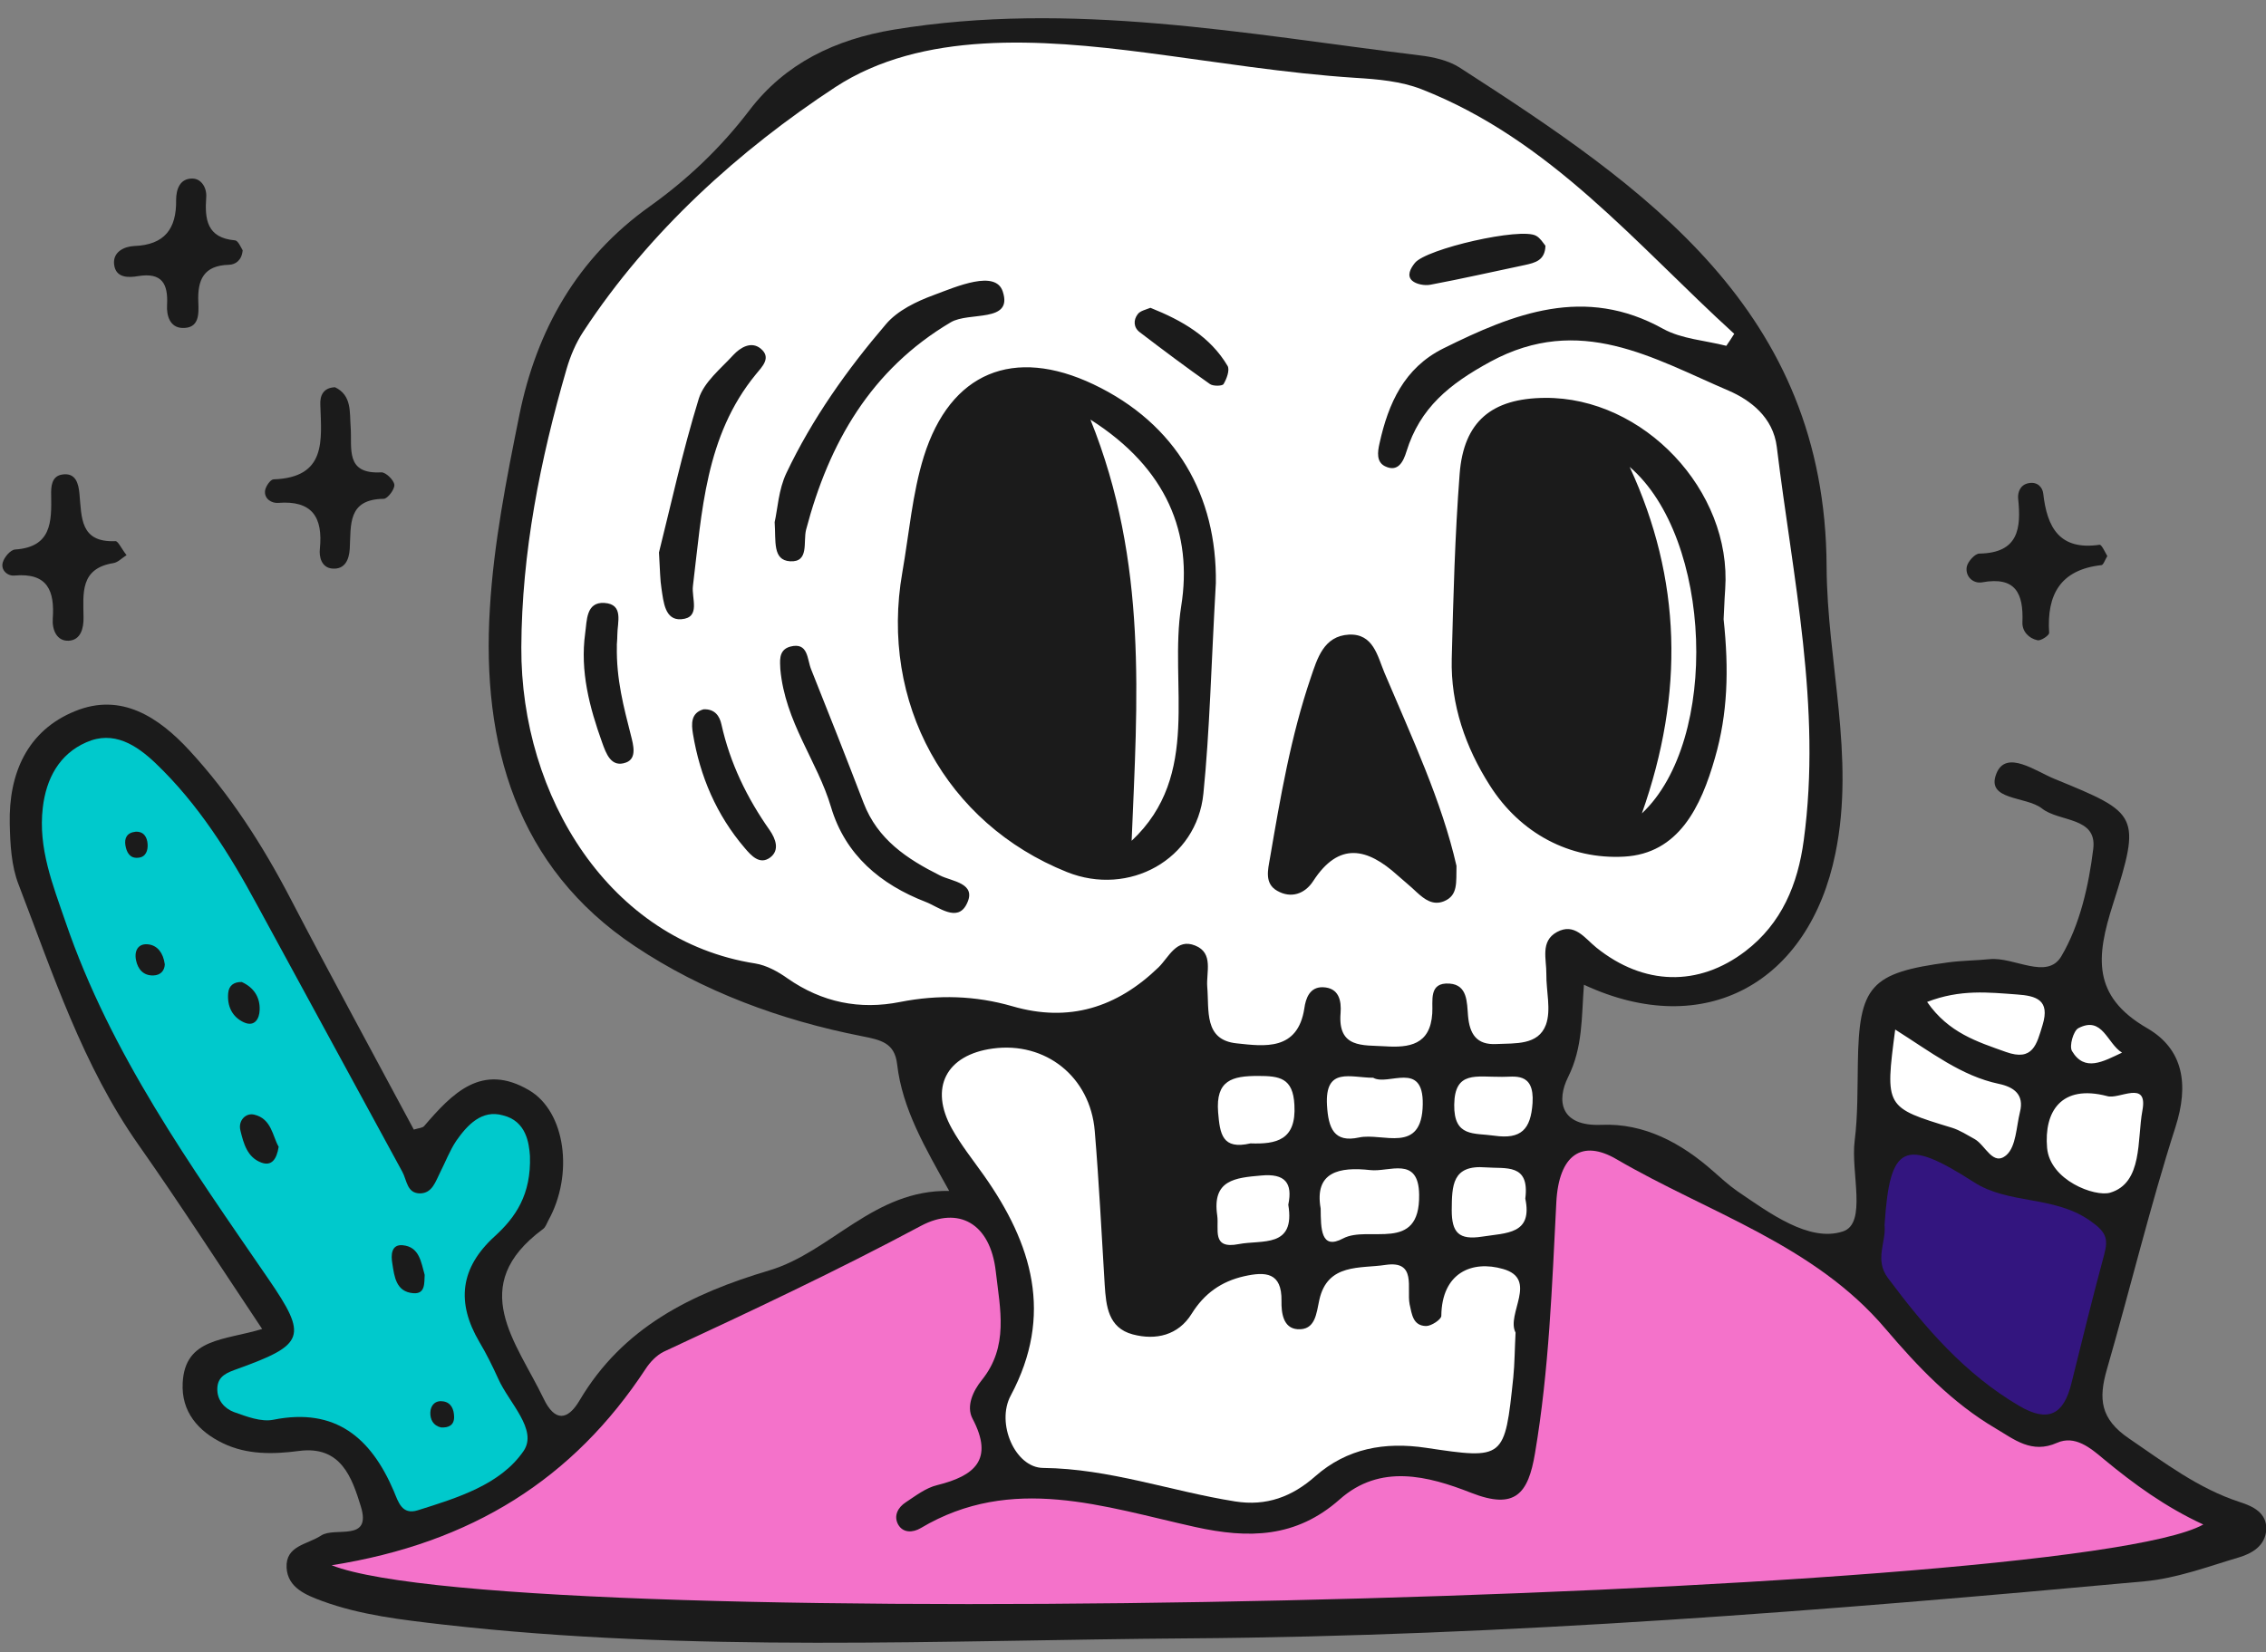
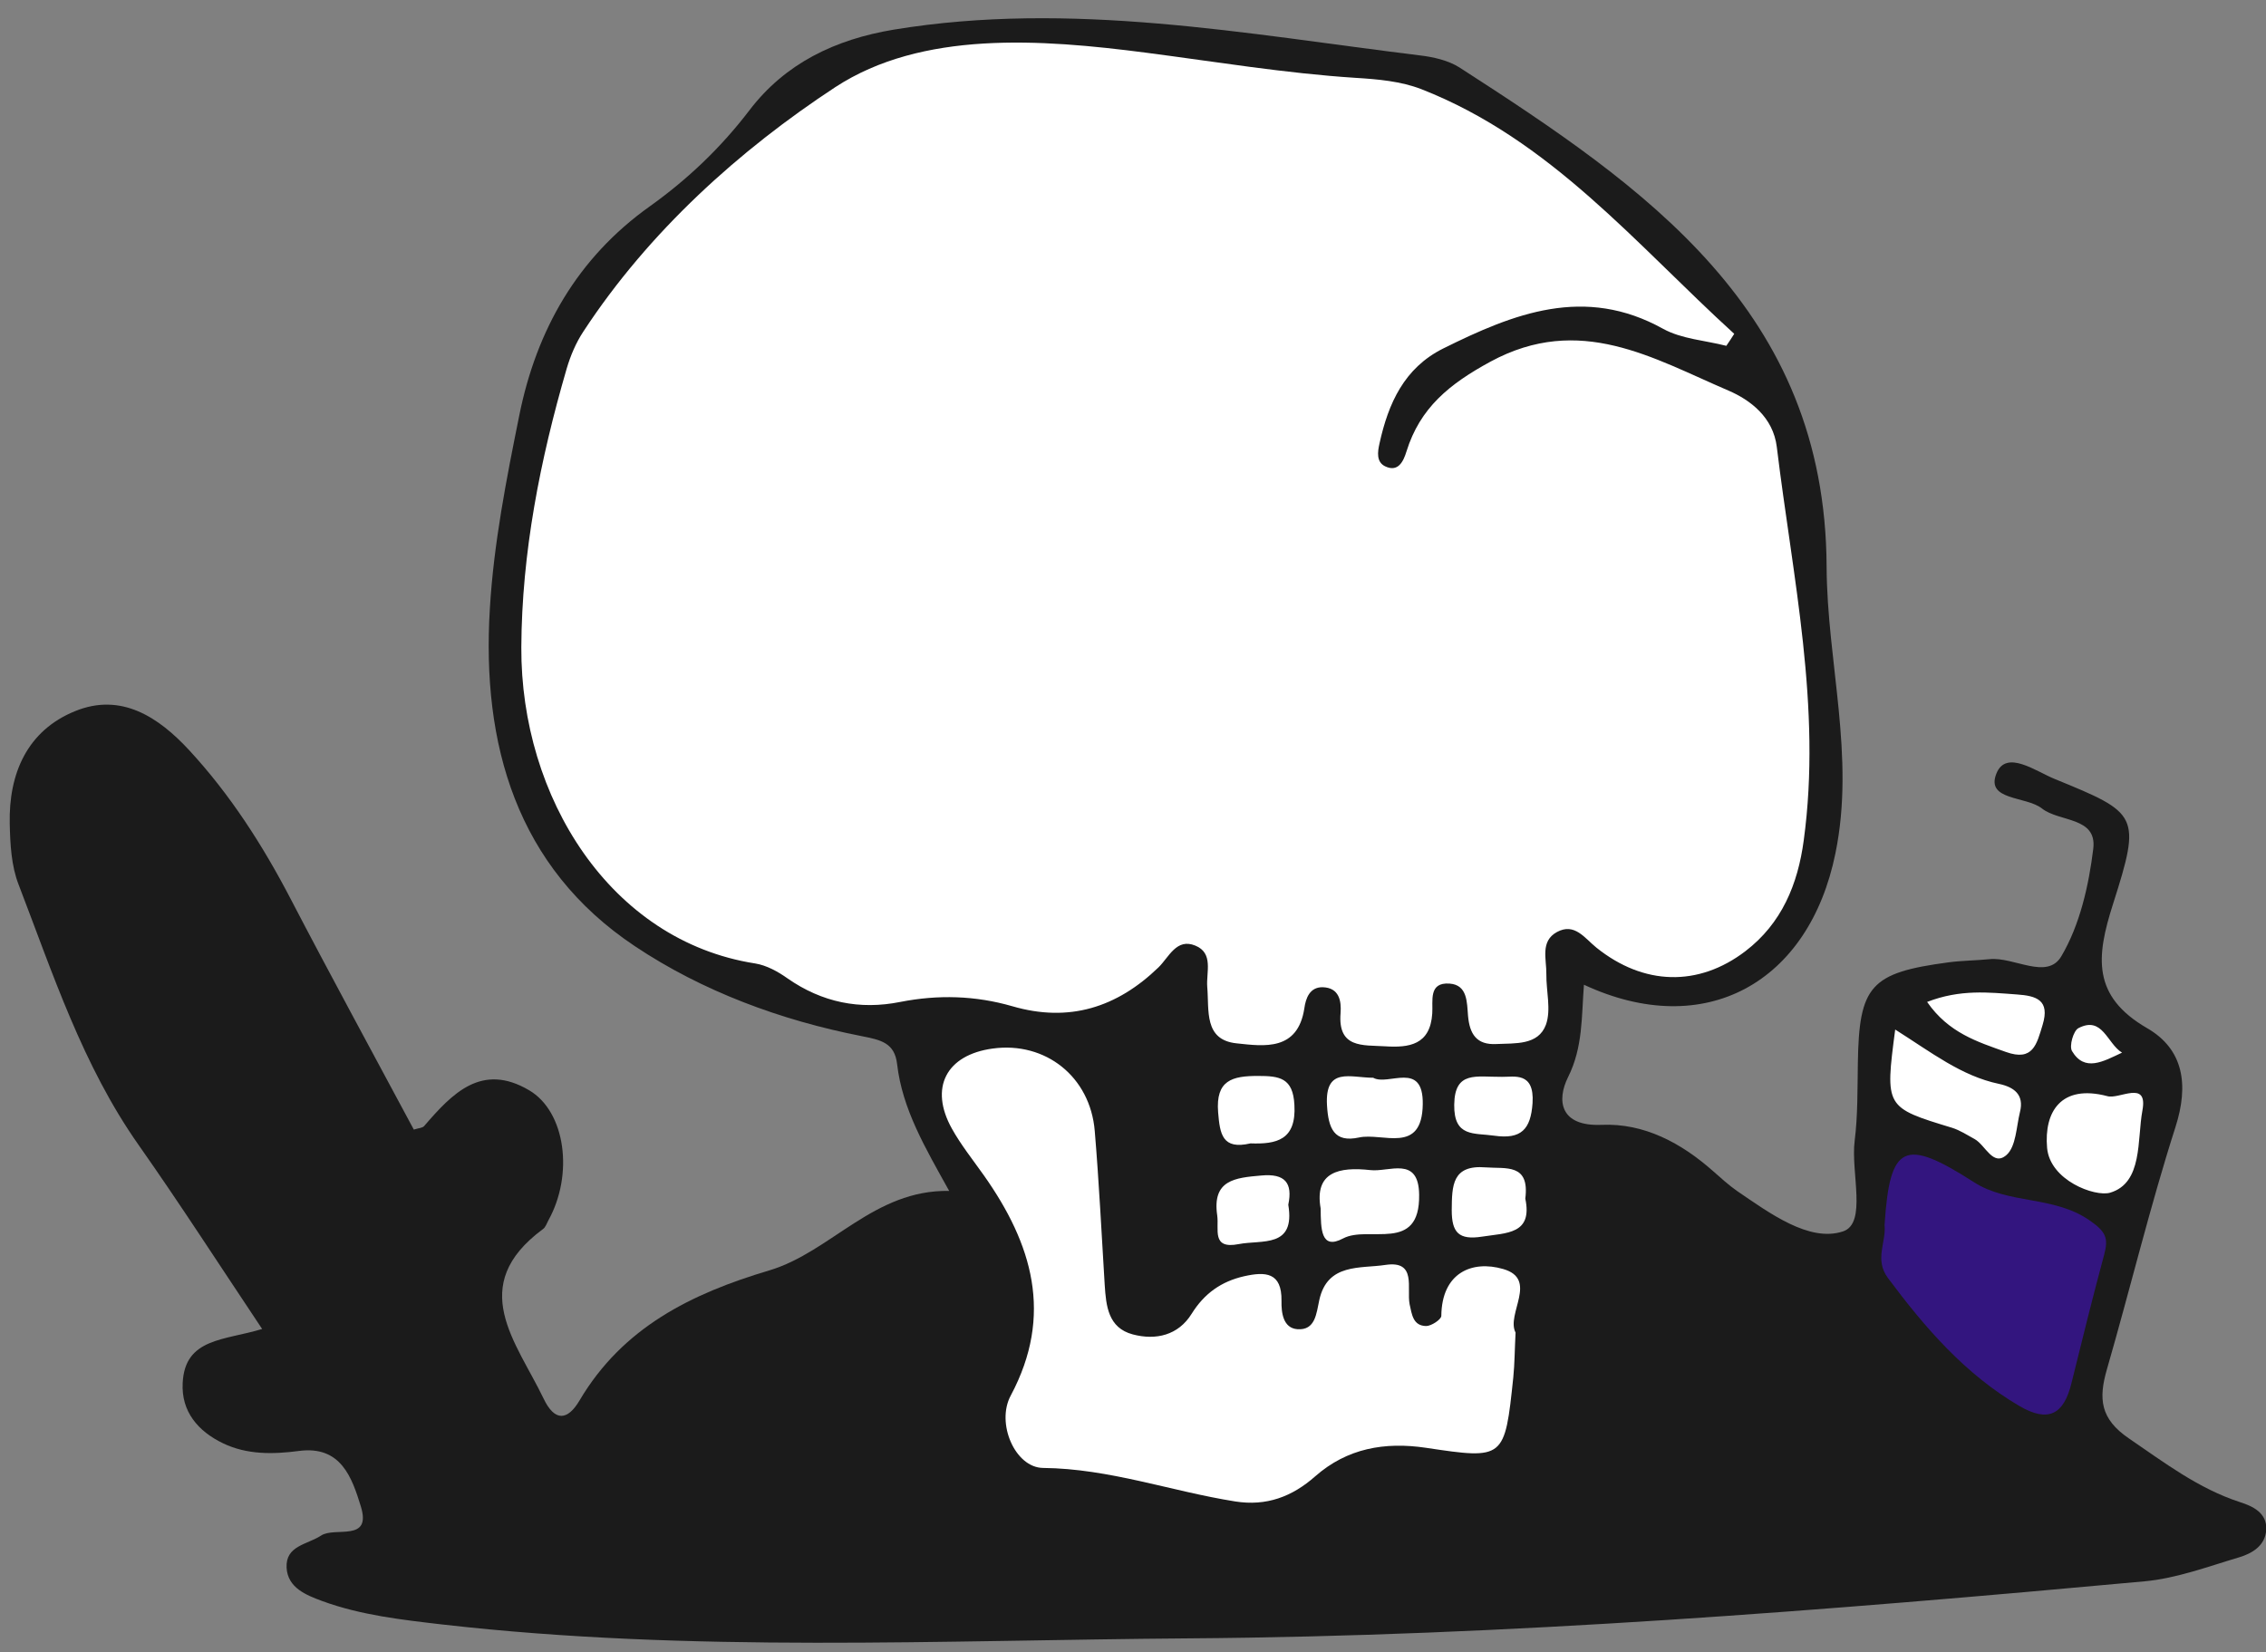
<svg xmlns="http://www.w3.org/2000/svg" fill="#000000" height="73" preserveAspectRatio="xMidYMid meet" version="1" viewBox="-0.1 -0.8 100.1 73.0" width="100.1" zoomAndPan="magnify">
  <rect x="-0.1" y="-0.8" width="100.1" height="73.0" fill="#808080" stroke="none" />
  <g>
    <g id="change1_1">
      <path d="M11.48,57.92c-1.91-2.86-3.63-5.53-5.45-8.12c-2.48-3.52-3.79-7.57-5.31-11.52 c-0.32-0.82-0.37-1.78-0.39-2.68c-0.05-2.22,0.77-4.12,2.89-4.98c2.04-0.83,3.69,0.27,5.04,1.73c1.81,1.96,3.24,4.19,4.47,6.55 c1.78,3.42,3.63,6.81,5.45,10.21c0.22-0.07,0.39-0.07,0.46-0.16c1.24-1.44,2.54-2.81,4.63-1.58c1.62,0.95,1.98,3.73,0.85,5.76 c-0.07,0.13-0.12,0.3-0.24,0.38c-3.39,2.51-1.17,4.98,0.03,7.48c0.5,1.05,1.07,0.97,1.59,0.09c1.91-3.23,4.93-4.72,8.39-5.75 c2.73-0.82,4.61-3.57,7.94-3.51c-1.06-1.91-2.07-3.61-2.3-5.6c-0.11-0.95-0.72-1.07-1.57-1.24c-3.57-0.7-7.03-1.98-10.01-3.97 c-5.24-3.49-6.78-8.93-6.41-14.93c0.17-2.86,0.73-5.71,1.3-8.53c0.76-3.77,2.56-6.95,5.76-9.23c1.68-1.2,3.14-2.59,4.4-4.24 c1.59-2.09,3.8-3.14,6.38-3.57c7.84-1.29,15.53,0.19,23.26,1.14c0.59,0.07,1.24,0.22,1.73,0.53c8.2,5.29,16.17,10.72,16.22,22.06 c0.02,4.22,1.27,8.37,0.39,12.66c-1.16,5.72-5.76,8.3-11.11,5.81c-0.11,1.41-0.04,2.76-0.7,4.08c-0.51,1.02-0.37,2.19,1.48,2.11 c1.88-0.08,3.52,0.8,4.93,2.05c0.34,0.3,0.68,0.61,1.05,0.87c1.44,0.98,3.19,2.28,4.68,1.79c1.08-0.35,0.34-2.61,0.52-4.01 c0.14-1.12,0.12-2.27,0.14-3.41c0.05-3.44,0.55-4.01,4.01-4.47c0.6-0.08,1.21-0.08,1.81-0.14c1.08-0.11,2.54,0.94,3.17-0.13 c0.82-1.39,1.21-3.12,1.41-4.75c0.17-1.42-1.5-1.17-2.27-1.78c-0.7-0.55-2.49-0.34-2.01-1.54c0.43-1.08,1.74-0.1,2.58,0.24 c3.69,1.51,3.83,1.58,2.57,5.53c-0.74,2.32-0.94,4.06,1.51,5.48c1.61,0.93,1.85,2.5,1.25,4.37c-1.13,3.53-2,7.15-3.03,10.71 c-0.37,1.29-0.3,2.18,0.98,3.05c1.57,1.07,3.06,2.21,4.9,2.81c0.56,0.18,1.2,0.47,1.16,1.22c-0.04,0.71-0.63,1.05-1.2,1.22 c-1.38,0.41-2.76,0.93-4.18,1.06c-14.04,1.29-28.13,2.42-42.21,2.52c-10.97,0.08-21.99,0.64-32.95-0.61 c-1.81-0.21-3.62-0.41-5.34-1.04c-0.7-0.26-1.52-0.58-1.57-1.47c-0.05-0.98,0.91-1.02,1.52-1.42c0.61-0.41,2.25,0.31,1.76-1.29 c-0.39-1.26-0.87-2.7-2.74-2.45c-1.14,0.15-2.29,0.17-3.35-0.34c-1.1-0.53-1.85-1.4-1.78-2.67C8.07,58.31,9.82,58.43,11.48,57.92z" fill="#1b1b1b" />
    </g>
    <g id="change2_1">
-       <path d="M14.55,68.36c6.21-0.98,10.68-3.83,13.86-8.66c0.2-0.31,0.49-0.62,0.82-0.78 c3.83-1.78,7.64-3.57,11.36-5.56c1.64-0.87,3.06-0.13,3.3,2.03c0.19,1.66,0.58,3.3-0.62,4.79c-0.38,0.47-0.7,1.15-0.41,1.7 c0.96,1.82,0.09,2.53-1.56,2.94c-0.5,0.12-0.95,0.47-1.39,0.76c-0.34,0.22-0.54,0.59-0.34,0.97c0.22,0.4,0.66,0.37,1,0.17 c4.03-2.4,8.1-0.94,12.13-0.05c2.35,0.52,4.45,0.49,6.38-1.22c1.79-1.59,3.9-1.04,5.81-0.29c1.94,0.76,2.52,0.05,2.82-1.76 c0.62-3.67,0.75-7.37,0.94-11.07c0.11-2.12,1.14-2.8,2.66-1.91c4.04,2.36,8.73,3.77,11.88,7.49c1.44,1.69,2.94,3.27,4.86,4.4 c0.83,0.49,1.6,1.14,2.72,0.64c0.79-0.35,1.48,0.23,2.05,0.71c1.34,1.11,2.74,2.13,4.41,2.9C91.22,69.91,22.65,71.55,14.55,68.36z" fill="#f472ca" />
-     </g>
+       </g>
    <g id="change3_1">
-       <path d="M23.31,50.27c0.06,1.72-0.64,2.72-1.55,3.55c-1.54,1.4-1.71,2.93-0.68,4.68c0.31,0.52,0.58,1.07,0.83,1.62 c0.47,1.06,1.76,2.25,1.12,3.19c-1.02,1.49-2.92,2.07-4.67,2.62c-0.71,0.22-0.86-0.36-1.07-0.86c-1-2.33-2.56-3.69-5.31-3.14 c-0.54,0.11-1.19-0.14-1.75-0.34c-0.42-0.16-0.75-0.53-0.73-1.05c0.02-0.56,0.46-0.7,0.9-0.86c2.96-1.07,3.11-1.42,1.35-3.98 c-3.43-5-6.96-9.93-8.95-15.75c-0.57-1.66-1.22-3.27-1.01-5.06c0.15-1.29,0.73-2.37,1.92-2.89c1.21-0.54,2.22,0.12,3.07,0.93 c1.88,1.8,3.25,3.98,4.48,6.26c2.13,3.93,4.28,7.85,6.41,11.78c0.21,0.38,0.2,0.96,0.79,0.96c0.54-0.01,0.68-0.53,0.88-0.92 c0.24-0.47,0.43-0.98,0.72-1.41c0.49-0.7,1.13-1.38,2.05-1.12C23.16,48.73,23.27,49.73,23.31,50.27z" fill="#00c9cc" />
-     </g>
+       </g>
    <g id="change4_1">
      <path d="M83.15,53.33c0.23-3.58,0.87-3.87,3.94-1.9c1.53,0.99,3.51,0.59,5.1,1.68c0.74,0.51,0.86,0.79,0.66,1.53 c-0.51,1.89-0.98,3.8-1.45,5.7c-0.34,1.36-1.02,1.73-2.3,0.98c-2.4-1.41-4.16-3.45-5.8-5.65C82.69,54.85,83.23,54.08,83.15,53.33z" fill="#33157f" />
    </g>
    <g id="change5_1">
      <path d="M76.16,14.48c-0.94-0.24-1.97-0.3-2.79-0.75c-3.47-1.93-6.6-0.68-9.72,0.87c-1.72,0.86-2.42,2.42-2.81,4.19 c-0.09,0.39-0.14,0.82,0.24,1.01c0.59,0.29,0.82-0.23,0.95-0.65c0.6-1.93,1.89-2.98,3.71-3.97c3.95-2.14,7.18-0.15,10.52,1.28 c0.95,0.41,1.97,1.17,2.13,2.49c0.7,5.77,1.99,11.51,1.19,17.38c-0.26,1.94-0.97,3.67-2.58,4.9c-2.07,1.58-4.49,1.52-6.58-0.16 c-0.52-0.42-0.96-1.11-1.74-0.69c-0.75,0.41-0.46,1.2-0.47,1.86c-0.01,0.75,0.22,1.58-0.02,2.24c-0.34,0.91-1.35,0.81-2.18,0.85 c-0.89,0.05-1.19-0.45-1.26-1.25c-0.05-0.59-0.02-1.36-0.81-1.42c-0.95-0.07-0.73,0.77-0.77,1.32c-0.09,1.39-1.02,1.52-2.09,1.45 c-0.97-0.06-2.09,0.1-1.96-1.47c0.04-0.53-0.06-1.12-0.79-1.14c-0.58-0.01-0.75,0.5-0.81,0.93c-0.29,1.9-1.78,1.68-2.99,1.55 c-1.46-0.15-1.21-1.46-1.3-2.5c-0.05-0.64,0.29-1.49-0.53-1.82c-0.83-0.34-1.16,0.51-1.62,0.96c-1.84,1.78-3.96,2.45-6.46,1.72 c-1.63-0.47-3.27-0.52-4.95-0.19c-1.79,0.36-3.46,0.02-4.98-1.04c-0.42-0.3-0.93-0.58-1.43-0.66c-6.41-1-10.36-7.36-10.33-13.97 c0.02-4.18,0.83-8.28,2-12.3c0.17-0.58,0.41-1.15,0.74-1.65c2.9-4.43,6.91-8.03,11.13-10.8c3.83-2.5,9.05-2.13,13.74-1.52 c3.08,0.4,6.14,0.91,9.25,1.11c0.98,0.06,2,0.15,2.9,0.5c5.72,2.24,9.49,6.87,13.82,10.81C76.4,14.13,76.28,14.3,76.16,14.48z M66.3,55.27c-1.38-0.4-2.71,0.17-2.73,2.07c0,0.16-0.44,0.45-0.67,0.45c-0.58-0.01-0.63-0.51-0.73-0.96 c-0.14-0.71,0.33-1.95-1.07-1.74c-1.1,0.17-2.56-0.09-2.92,1.55c-0.13,0.59-0.17,1.35-0.97,1.29c-0.63-0.05-0.71-0.73-0.7-1.25 c0.02-1.27-0.71-1.3-1.65-1.09c-1.01,0.23-1.76,0.76-2.32,1.66c-0.59,0.95-1.58,1.18-2.6,0.91c-1.09-0.29-1.18-1.26-1.24-2.19 c-0.14-2.27-0.25-4.54-0.44-6.8c-0.2-2.4-2.18-3.96-4.51-3.64c-2.05,0.28-2.81,1.73-1.8,3.54c0.4,0.72,0.93,1.38,1.41,2.06 c2.14,3.03,3.09,6.17,1.19,9.73c-0.66,1.22,0.19,3.19,1.43,3.2c2.93,0.03,5.65,1.03,8.48,1.48c1.39,0.22,2.52-0.21,3.54-1.11 c1.41-1.24,3.07-1.53,4.89-1.26c3.47,0.52,3.48,0.51,3.86-3.12c0.06-0.6,0.06-1.21,0.1-1.97C66.42,57.26,67.87,55.72,66.3,55.27z M86.13,49.03c0.35,0.11,0.67,0.32,1,0.5c0.48,0.27,0.81,1.23,1.41,0.7c0.42-0.38,0.43-1.24,0.59-1.89 c0.2-0.78-0.27-1.11-0.93-1.25c-1.66-0.35-2.98-1.39-4.58-2.4C83.17,48.13,83.17,48.13,86.13,49.03z M90.33,49.92 c0.13,1.44,2.11,2.17,2.78,1.98c1.46-0.43,1.19-2.35,1.43-3.63c0.26-1.39-1.04-0.47-1.56-0.64C90.95,47.1,90.19,48.32,90.33,49.92z M59.23,53.92c1.13-0.6,3.4,0.67,3.36-1.93c-0.02-1.74-1.33-0.99-2.16-1.09c-1.36-0.15-2.48,0.07-2.19,1.7 C58.25,53.48,58.24,54.45,59.23,53.92z M58.52,48.04c0.06,1.01,0.31,1.66,1.41,1.42c1.05-0.23,2.79,0.77,2.82-1.47 c0.03-1.95-1.53-0.79-2.19-1.17C59.56,46.82,58.42,46.32,58.52,48.04z M88.51,45.68c1.2,0.43,1.36-0.34,1.62-1.19 c0.34-1.11-0.28-1.29-1.13-1.35c-1.25-0.09-2.5-0.24-3.97,0.33C85.98,44.84,87.25,45.23,88.51,45.68z M55.61,51.14 c-1.14,0.1-2.17,0.19-1.94,1.76c0.09,0.61-0.27,1.51,0.95,1.27c1.03-0.2,2.51,0.19,2.19-1.74C57.01,51.47,56.67,51.04,55.61,51.14z M65.53,50.78c-1.49-0.12-1.49,0.81-1.5,1.89c0,0.99,0.31,1.33,1.34,1.17c1.09-0.17,2.24-0.1,1.91-1.68 C67.48,50.59,66.42,50.85,65.53,50.78z M64.14,48.01c-0.02,1.45,0.88,1.24,1.77,1.37c1.19,0.17,1.61-0.28,1.69-1.44 c0.09-1.4-0.82-1.15-1.35-1.16C65.11,46.79,64.16,46.5,64.14,48.01z M57.08,48.02c-0.06-1.2-0.66-1.28-1.61-1.28 c-1.14,0-1.87,0.19-1.76,1.6c0.08,0.97,0.18,1.67,1.43,1.38C56.28,49.76,57.17,49.58,57.08,48.02z M91.71,44.63 c-0.22,0.12-0.41,0.79-0.28,1.01c0.56,0.94,1.38,0.46,2.21,0.07C92.98,45.31,92.78,44.07,91.71,44.63z" fill="#ffffff" />
    </g>
    <g id="change1_2">
-       <path d="M14.7,16.31c0.75,0.36,0.64,1.1,0.69,1.76c0.07,0.93-0.26,2.09,1.35,2c0.2-0.01,0.56,0.34,0.58,0.55 c0.02,0.2-0.3,0.62-0.47,0.62c-1.61,0.02-1.44,1.16-1.5,2.21c-0.03,0.46-0.2,0.93-0.79,0.87c-0.46-0.05-0.57-0.52-0.53-0.87 c0.14-1.39-0.33-2.15-1.85-2.03c-0.27,0.02-0.62-0.17-0.57-0.55c0.03-0.18,0.23-0.48,0.37-0.49c2.36-0.08,2.12-1.73,2.07-3.3 C14.03,16.68,14.18,16.33,14.7,16.31z M92.65,23.27c-1.77,0.26-2.32-0.76-2.49-2.26c-0.03-0.28-0.26-0.54-0.65-0.46 c-0.38,0.07-0.48,0.42-0.46,0.67c0.14,1.33,0.02,2.41-1.71,2.44c-0.2,0-0.52,0.36-0.56,0.59c-0.07,0.43,0.29,0.75,0.68,0.68 c1.48-0.27,1.83,0.49,1.78,1.76c-0.02,0.4,0.28,0.72,0.67,0.8c0.15,0.03,0.52-0.22,0.51-0.33c-0.11-1.69,0.5-2.79,2.31-2.99 c0.09-0.01,0.16-0.24,0.26-0.4C92.89,23.6,92.74,23.26,92.65,23.27z M5,23.11c-1.57,0.07-1.49-1.05-1.59-2.09 c-0.04-0.43-0.15-0.96-0.78-0.85c-0.46,0.08-0.48,0.55-0.47,0.91c0.02,1.18,0.02,2.29-1.59,2.4c-0.21,0.01-0.49,0.35-0.55,0.58 c-0.09,0.33,0.21,0.6,0.52,0.57c1.47-0.13,1.78,0.68,1.69,1.92c-0.03,0.48,0.18,0.99,0.71,0.96c0.52-0.03,0.66-0.54,0.65-1.03 c-0.01-1.05-0.17-2.16,1.32-2.4c0.2-0.03,0.37-0.22,0.58-0.35C5.25,23.42,5.12,23.11,5,23.11z M10.28,9.82 C9.03,9.71,8.94,8.88,9.01,7.91C9.04,7.48,8.78,7.09,8.4,7.09C7.85,7.08,7.68,7.56,7.68,8.04c0.02,1.27-0.51,1.98-1.85,2.03 c-0.43,0.02-0.95,0.25-0.89,0.81c0.07,0.62,0.65,0.59,1.06,0.52c1.05-0.17,1.33,0.33,1.28,1.27c-0.03,0.48,0.13,1,0.67,1.02 c0.77,0.03,0.73-0.64,0.71-1.15c-0.04-0.98,0.24-1.61,1.35-1.64c0.3-0.01,0.57-0.2,0.61-0.64C10.54,10.13,10.42,9.83,10.28,9.82z M61.06,28.93c-0.31-0.74-0.49-1.74-1.57-1.69c-1.12,0.06-1.4,1.06-1.69,1.91c-0.88,2.59-1.34,5.28-1.8,7.97 c-0.09,0.51-0.25,1.12,0.32,1.44c0.61,0.35,1.22,0.14,1.59-0.43c1.14-1.76,2.39-1.46,3.72-0.26c0.28,0.25,0.58,0.49,0.85,0.75 c0.35,0.32,0.72,0.6,1.21,0.4c0.63-0.26,0.53-0.84,0.55-1.56C63.59,34.6,62.27,31.79,61.06,28.93z M34.8,24 c0.86,0.05,0.57-0.86,0.71-1.4c1.01-3.83,2.86-7.07,6.39-9.16c0.81-0.48,2.75,0.04,2.3-1.35c-0.31-0.99-2.04-0.23-3.06,0.15 c-0.76,0.28-1.59,0.68-2.1,1.28c-1.72,2.01-3.26,4.18-4.4,6.58c-0.35,0.73-0.39,1.61-0.52,2.17C34.18,23.11,34.02,23.95,34.8,24z M36.61,34.86c0.63,2.12,2.19,3.42,4.18,4.19c0.57,0.22,1.4,0.92,1.81,0.1c0.48-0.94-0.66-1-1.18-1.27 c-1.46-0.73-2.75-1.59-3.37-3.2c-0.76-1.98-1.53-3.94-2.32-5.91c-0.18-0.44-0.12-1.21-0.92-1c-0.56,0.15-0.44,0.71-0.44,0.99 C34.58,31.11,36.01,32.83,36.61,34.86z M29.12,25.2c0.09,0.59,0.15,1.42,0.88,1.36c0.87-0.07,0.44-0.93,0.51-1.47 c0.4-3.27,0.54-6.62,2.78-9.35c0.28-0.34,0.7-0.74,0.21-1.14c-0.42-0.34-0.9-0.04-1.2,0.28c-0.56,0.61-1.3,1.2-1.53,1.93 c-0.73,2.37-1.26,4.81-1.76,6.8C29.06,24.45,29.06,24.83,29.12,25.2z M27.17,27.26c0-0.56,0.3-1.36-0.57-1.42 c-0.82-0.05-0.77,0.79-0.85,1.34c-0.23,1.68,0.19,3.27,0.75,4.83c0.17,0.47,0.39,1.13,1.06,0.88c0.48-0.18,0.32-0.77,0.21-1.2 c-0.31-1.23-0.65-2.46-0.62-3.95C27.14,27.71,27.17,27.48,27.17,27.26z M30.51,31.62c0.31,1.88,1.04,3.59,2.29,5.05 c0.28,0.33,0.66,0.76,1.12,0.42c0.43-0.32,0.25-0.82-0.02-1.21c-1-1.42-1.75-2.96-2.13-4.67c-0.08-0.37-0.29-0.69-0.79-0.67 C30.41,30.7,30.44,31.19,30.51,31.62z M67.76,9.62c-0.66-0.39-4.86,0.57-5.36,1.2c-0.2,0.25-0.36,0.56-0.12,0.78 c0.18,0.16,0.55,0.23,0.81,0.18c1.39-0.26,2.78-0.58,4.17-0.87c0.45-0.1,0.89-0.2,0.91-0.85C68.06,9.92,67.94,9.72,67.76,9.62z M50.16,13.08c-0.2,0.26-0.19,0.59,0.09,0.8c1.02,0.78,2.05,1.55,3.1,2.29c0.14,0.1,0.55,0.09,0.6,0c0.14-0.23,0.28-0.62,0.18-0.8 c-0.77-1.3-2.01-2.01-3.41-2.57C50.53,12.88,50.27,12.93,50.16,13.08z M11.13,48.45c-0.37-0.09-0.72,0.26-0.61,0.7 c0.14,0.57,0.3,1.19,0.93,1.42c0.44,0.16,0.67-0.13,0.76-0.7C11.94,49.41,11.9,48.63,11.13,48.45z M9.98,43.08 c-0.05,0.57,0.17,1.05,0.69,1.29c0.48,0.22,0.69-0.16,0.7-0.55c0.02-0.56-0.26-0.99-0.79-1.23C10.24,42.58,10.01,42.74,9.98,43.08z M17.69,54.22c-0.52-0.05-0.52,0.46-0.46,0.8c0.09,0.58,0.16,1.26,0.93,1.32c0.53,0.04,0.48-0.44,0.5-0.81 C18.5,54.97,18.43,54.29,17.69,54.22z M6.48,40.93c-0.47-0.07-0.66,0.27-0.57,0.7c0.08,0.39,0.32,0.68,0.76,0.67 c0.36-0.01,0.5-0.25,0.51-0.49C7.11,41.3,6.86,40.99,6.48,40.93z M19.96,61.79c-0.01-0.31-0.12-0.61-0.47-0.67 c-0.35-0.06-0.57,0.16-0.58,0.49c-0.01,0.3,0.12,0.58,0.47,0.66C19.71,62.29,19.97,62.18,19.96,61.79z M5.44,36.55 c0.05,0.29,0.18,0.58,0.55,0.55c0.36-0.02,0.45-0.33,0.43-0.61c-0.02-0.29-0.16-0.56-0.53-0.54C5.5,35.99,5.39,36.24,5.44,36.55z M53.61,24.96c-0.21,3.71-0.27,6.52-0.55,9.3c-0.29,2.92-3.29,4.57-6.03,3.47c-5.34-2.14-8.28-7.49-7.27-13.24 c0.3-1.71,0.44-3.48,0.95-5.12c1.17-3.73,3.97-4.86,7.49-3.19C51.88,17.93,53.66,21.12,53.61,24.96z M48.07,17.74 c2.55,6.33,2.07,12.44,1.82,18.61c3.11-2.91,1.64-6.91,2.19-10.37C52.59,22.79,51.47,19.9,48.07,17.74z M75.66,32.68 c-0.62,2.18-1.61,4.24-4.02,4.37c-2.39,0.13-4.58-1.02-5.93-3.15c-1.07-1.68-1.73-3.56-1.68-5.59c0.07-2.73,0.14-5.46,0.35-8.18 c0.18-2.31,1.42-3.33,3.76-3.35c4.36-0.04,8.27,4.1,7.97,8.45c-0.04,0.53-0.05,1.06-0.07,1.33C76.28,28.8,76.22,30.74,75.66,32.68z M71.89,19.83c2.29,4.95,2.42,9.99,0.54,15.31C75.88,31.9,75.54,22.96,71.89,19.83z" fill="#1b1b1b" />
-     </g>
+       </g>
  </g>
</svg>